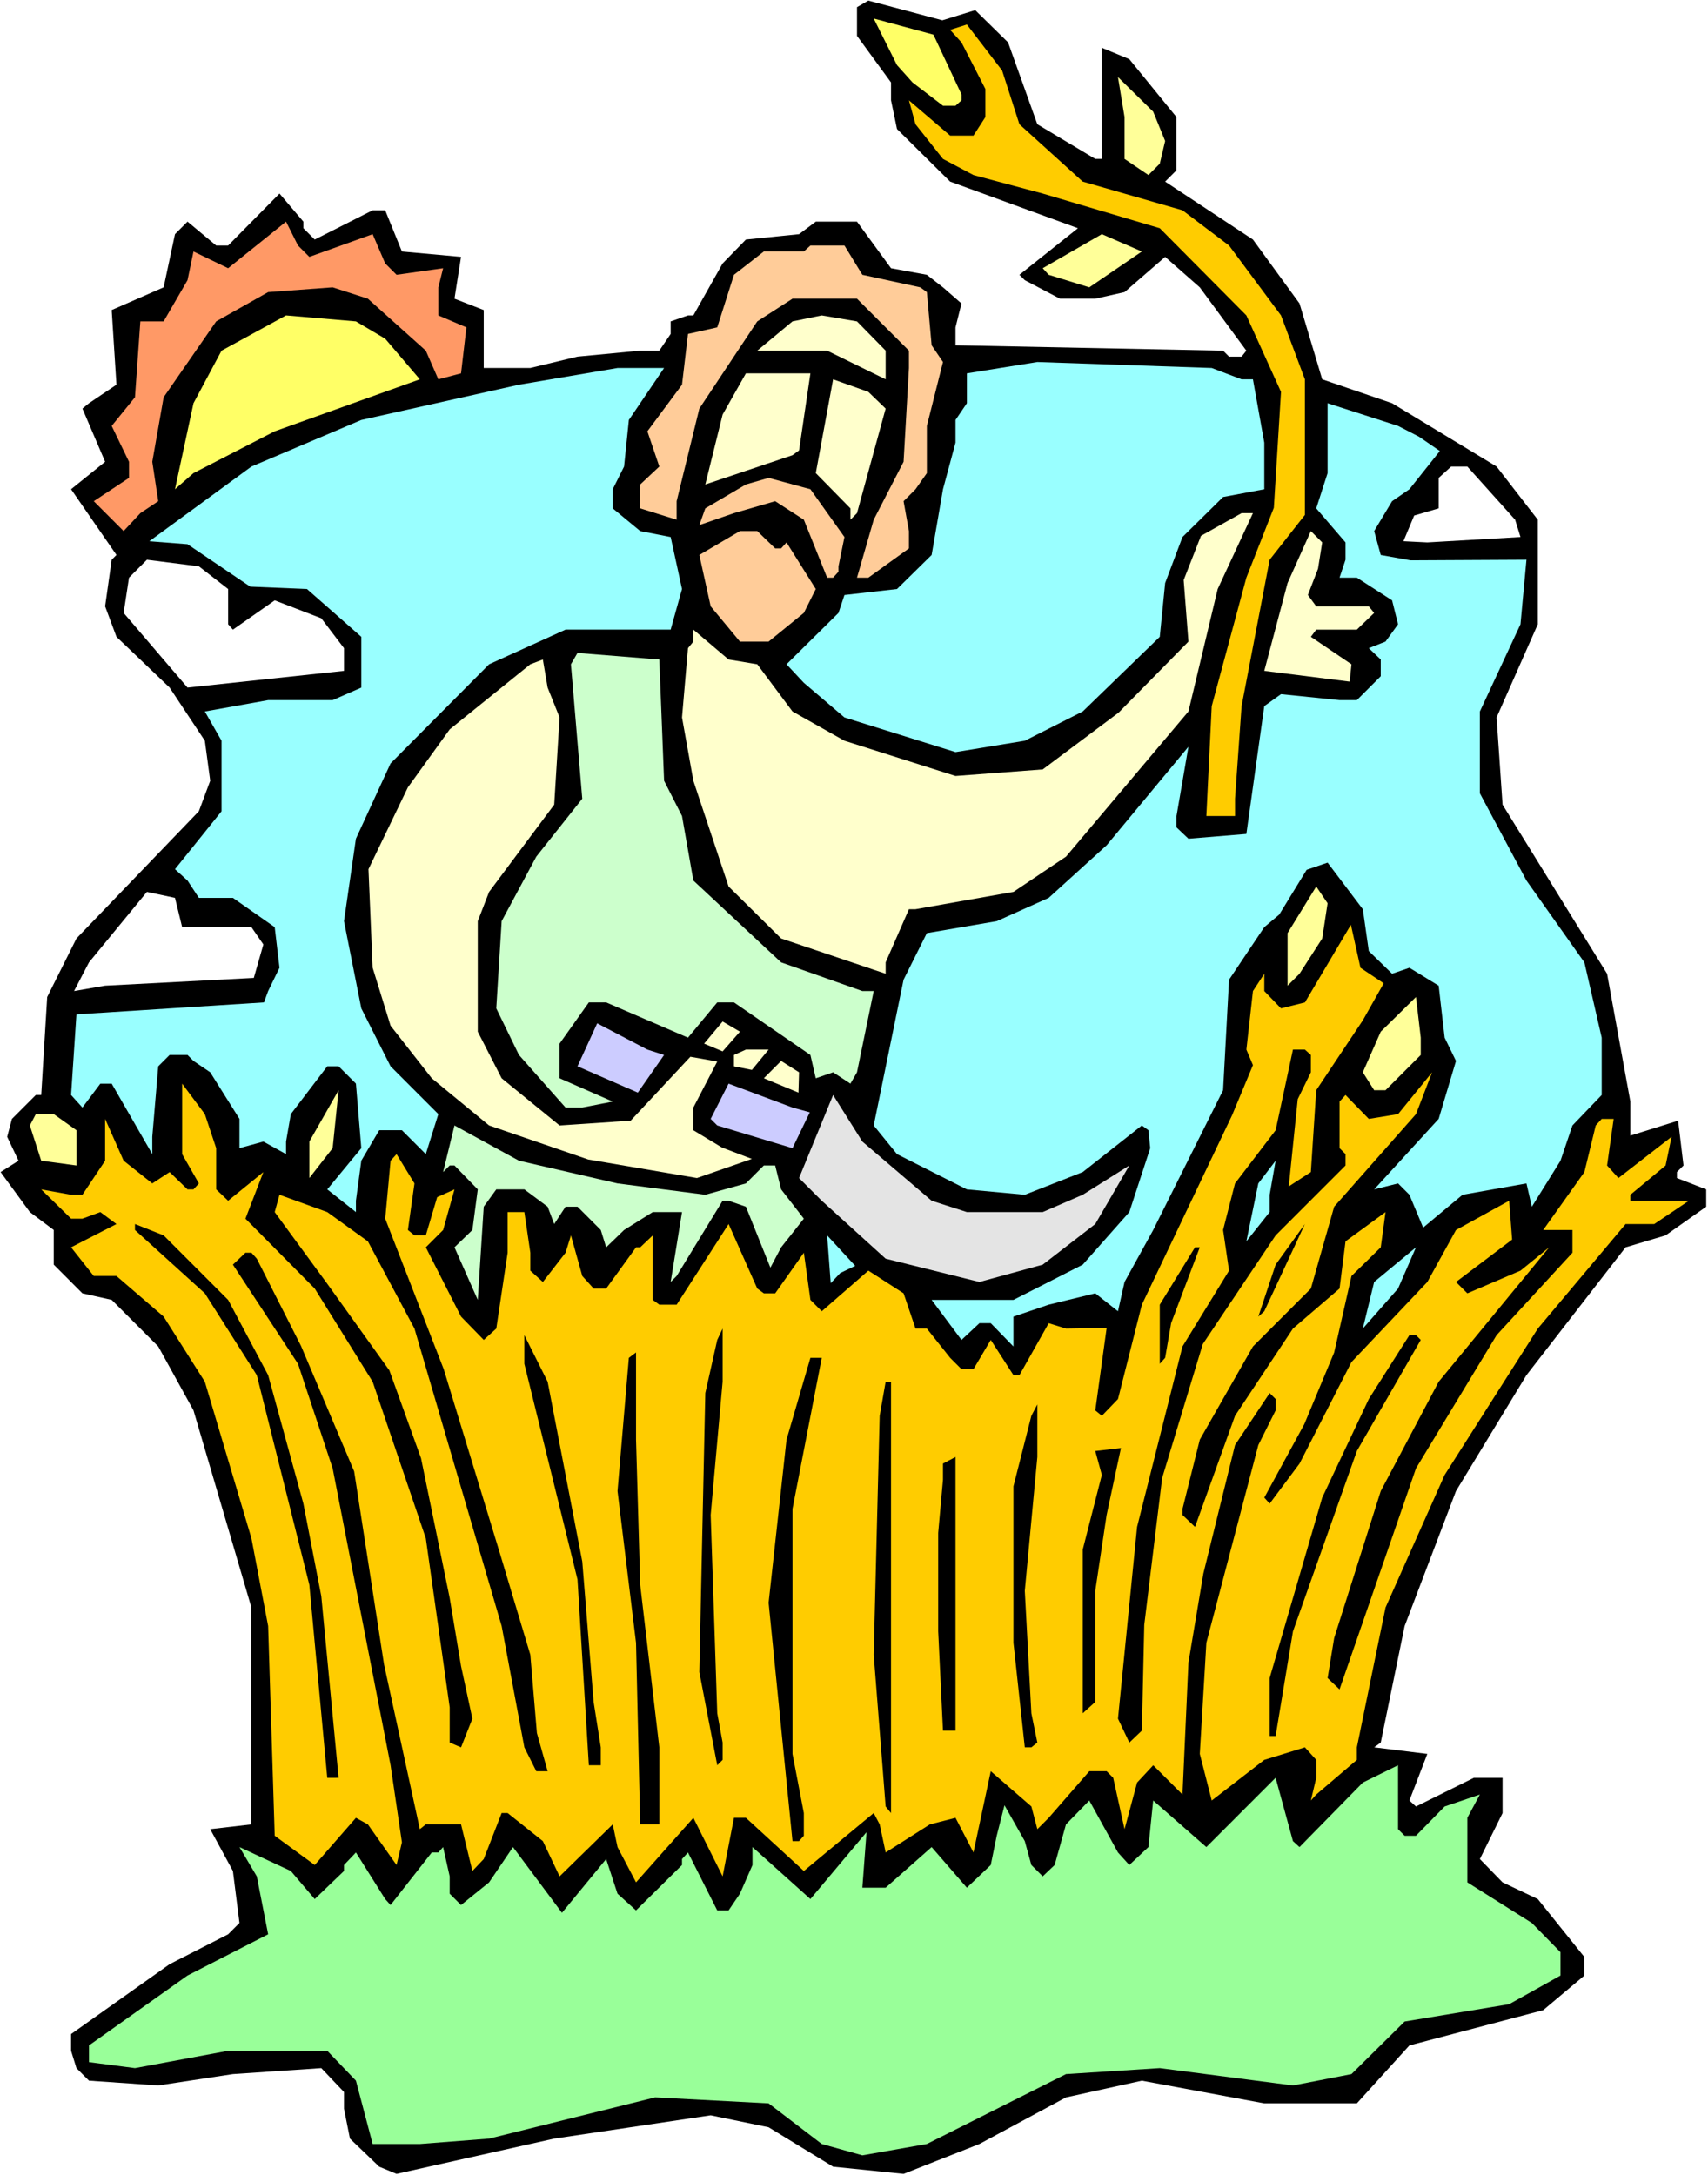
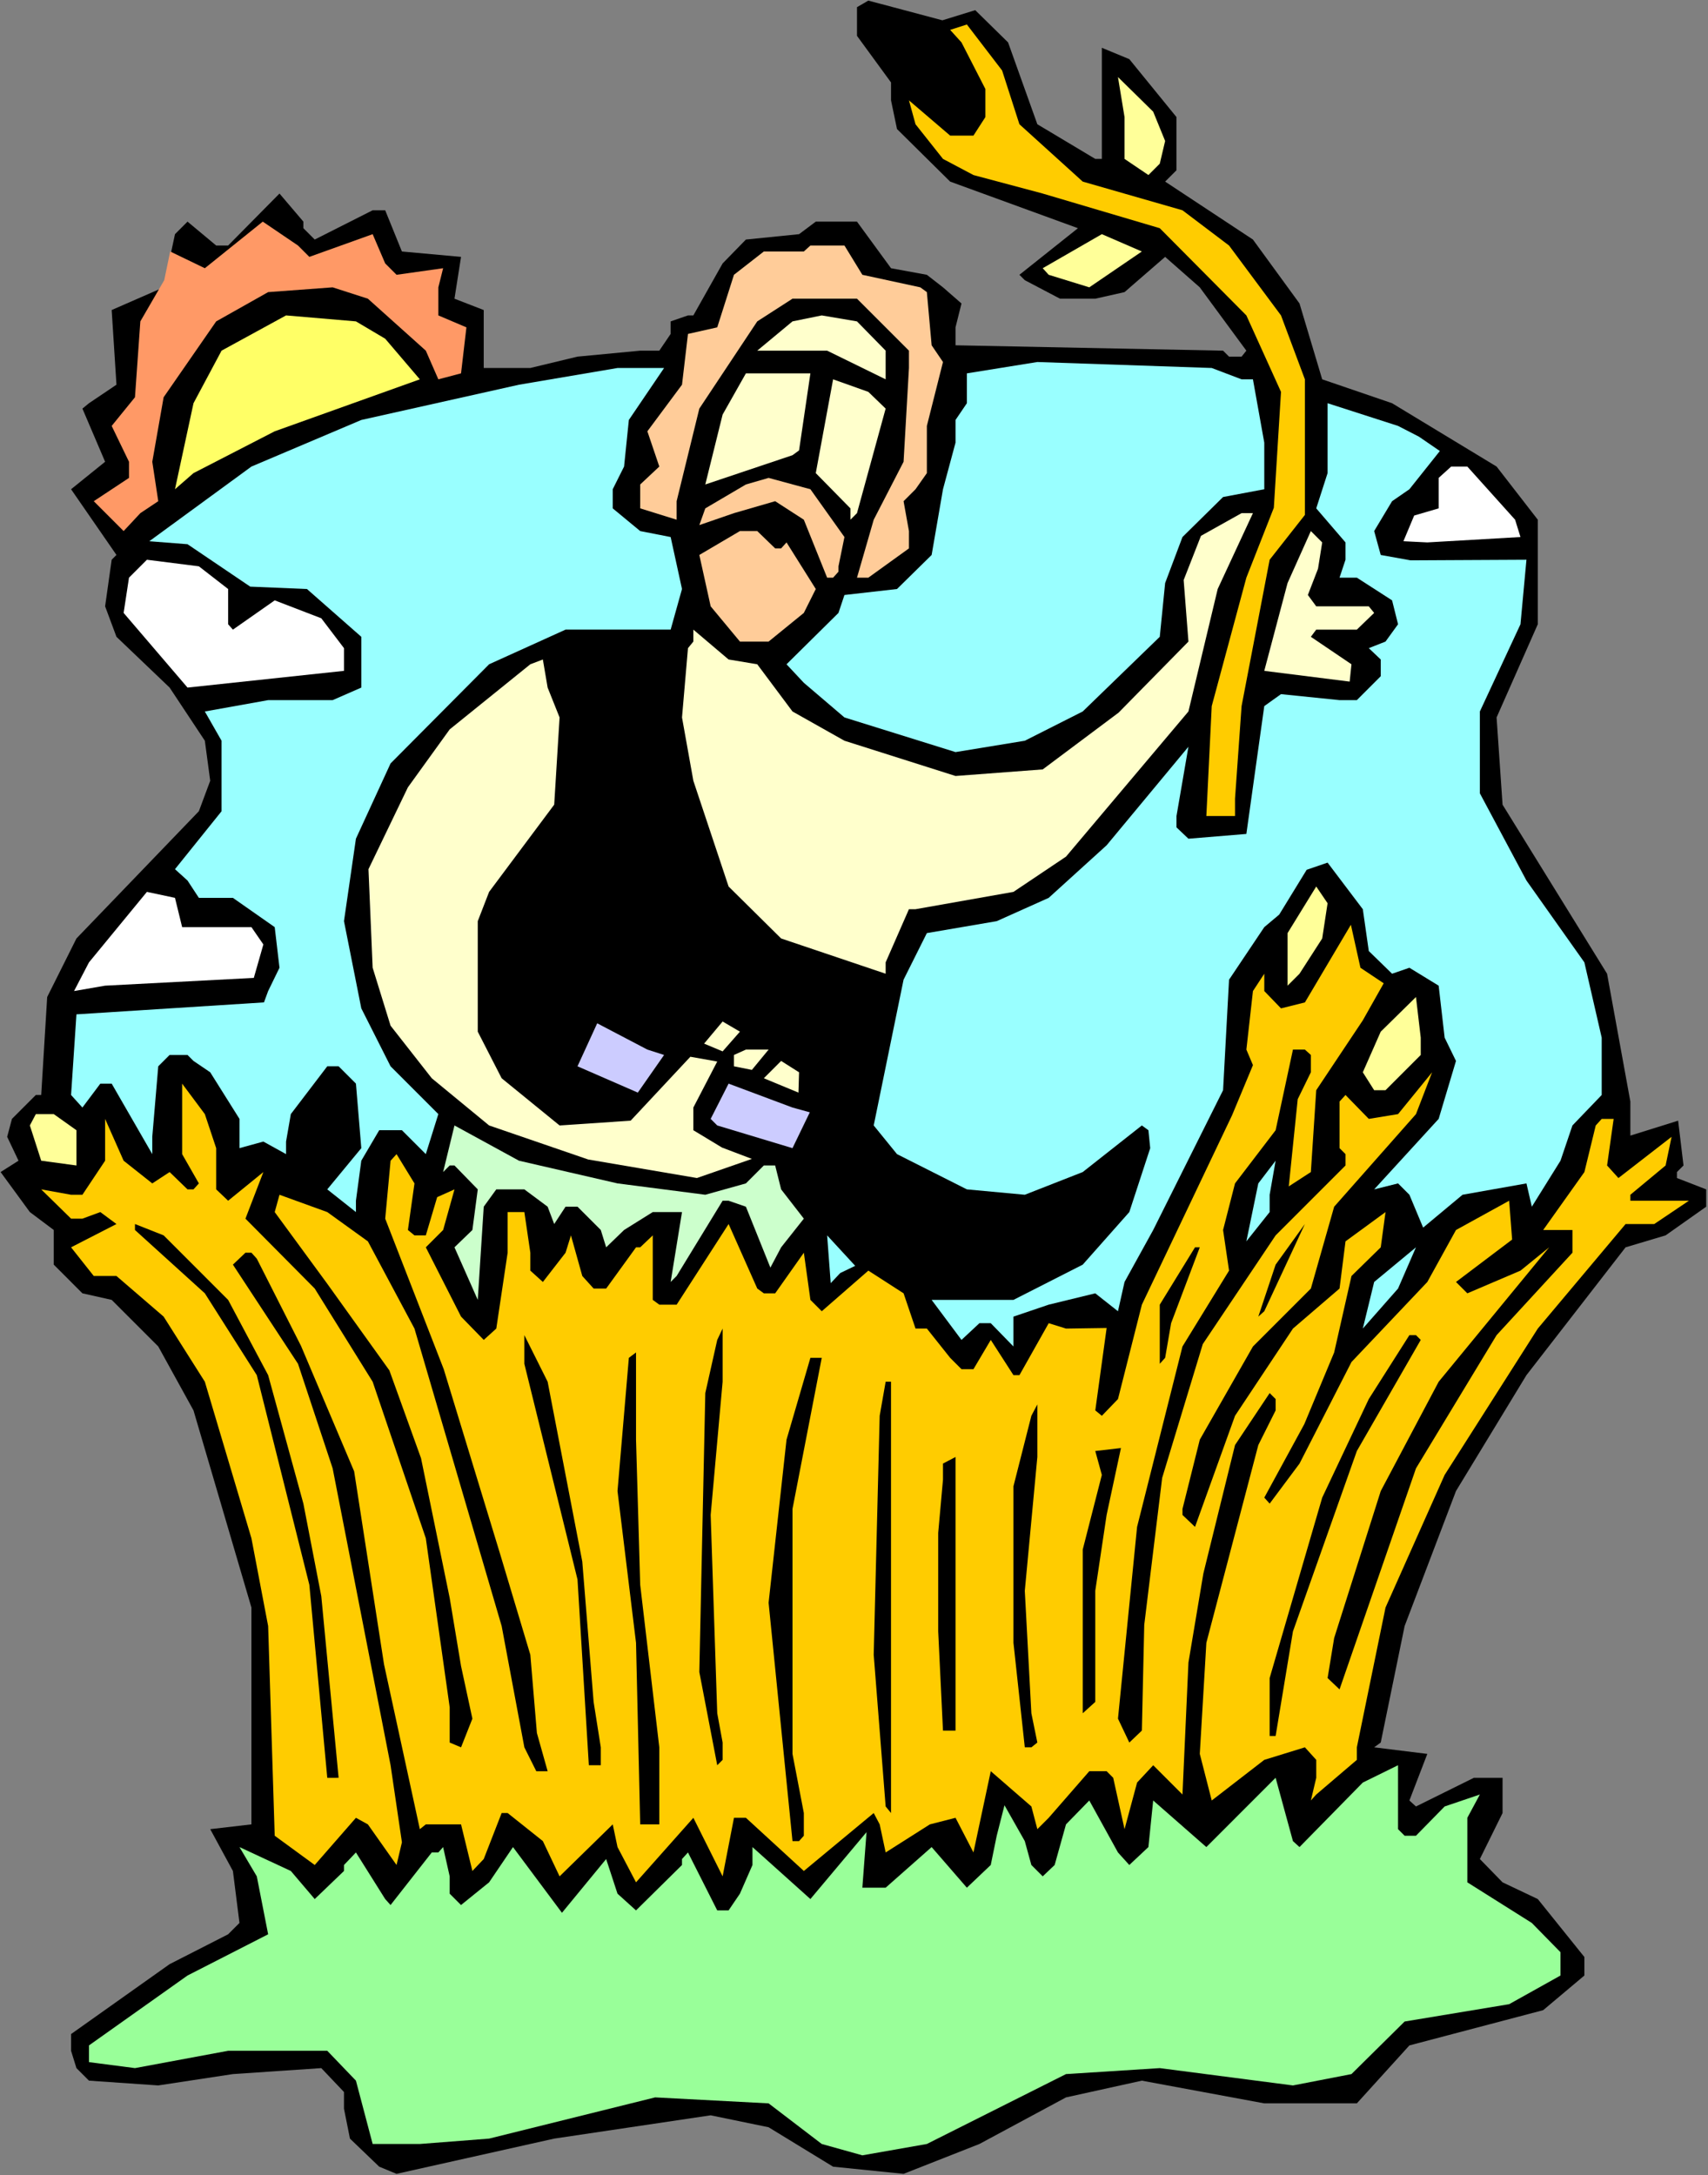
<svg xmlns="http://www.w3.org/2000/svg" xmlns:ns1="http://sodipodi.sourceforge.net/DTD/sodipodi-0.dtd" xmlns:ns2="http://www.inkscape.org/namespaces/inkscape" version="1.0" width="122.263mm" height="155.668mm" id="svg52" ns1:docname="Cain 2.wmf">
  <rect width="100%" height="100%" fill="#808080" stroke="none" />
  <ns1:namedview id="namedview52" pagecolor="#ffffff" bordercolor="#000000" borderopacity="0.25" ns2:showpageshadow="2" ns2:pageopacity="0.0" ns2:pagecheckerboard="0" ns2:deskcolor="#d1d1d1" ns2:document-units="mm" />
  <defs id="defs1">
    <pattern id="WMFhbasepattern" patternUnits="userSpaceOnUse" width="6" height="6" x="0" y="0" />
  </defs>
-   <path style="fill:#ffffff;fill-opacity:1;fill-rule:evenodd;stroke:none" d="M 0,588.353 H 462.096 V 0 H 0 Z" id="path1" />
  <path style="fill:#000000;fill-opacity:1;fill-rule:evenodd;stroke:none" d="m 263.847,2.747 8.886,8.726 7.917,22.138 15.672,9.372 h 1.777 V 12.927 l 7.432,3.07 12.764,15.674 v 14.382 l -3.07,3.07 23.751,15.674 12.603,17.29 6.14,20.522 18.904,6.464 28.275,17.129 11.148,14.382 v 28.278 l -11.148,25.208 1.616,23.592 28.275,45.73 6.301,34.581 v 9.211 l 12.926,-4.04 1.454,12.119 -1.777,1.778 v 1.616 l 7.917,3.07 v 4.686 l -10.987,7.756 -10.825,3.232 -26.821,34.58 -19.065,31.349 -13.895,36.52 -6.463,31.51 -1.777,1.293 14.38,1.778 -4.847,12.604 1.777,1.616 15.672,-7.756 h 7.755 v 9.534 l -6.14,12.443 6.14,6.302 9.533,4.525 12.603,15.674 v 5.009 l -11.148,9.372 -36.192,9.534 -14.218,15.674 h -25.044 l -33.122,-6.14 -20.52,4.525 -23.428,12.604 -20.52,8.08 -19.065,-1.939 -17.45,-10.665 -15.672,-3.232 -42.332,6.302 -42.655,9.534 -4.686,-1.939 -7.917,-7.595 -1.616,-8.08 v -4.525 l -6.14,-6.464 -23.913,1.616 -20.196,3.07 -18.742,-1.293 -3.393,-3.393 -1.454,-4.686 v -4.525 l 26.659,-18.906 15.834,-8.08 3.07,-3.07 -1.777,-14.058 -6.14,-11.311 11.148,-1.293 V 434.842 L 52.349,381.517 42.817,364.226 30.214,351.622 l -7.917,-1.778 -7.755,-7.756 v -9.372 l -6.463,-4.848 -7.917,-10.827 4.847,-3.07 -3.07,-6.464 1.293,-4.848 6.463,-6.464 h 1.454 l 1.616,-26.501 7.917,-15.836 33.122,-34.419 3.07,-8.241 -1.454,-10.827 -9.533,-14.382 -14.38,-13.735 -3.07,-8.241 1.777,-12.604 1.293,-1.293 -12.279,-17.775 9.21,-7.433 -6.14,-14.382 1.777,-1.454 7.432,-5.009 -1.293,-20.199 14.057,-6.14 3.07,-14.382 3.393,-3.393 7.755,6.464 h 3.231 l 13.895,-14.058 6.463,7.595 v 1.778 l 3.07,3.07 15.672,-7.918 h 3.393 l 4.524,11.15 15.996,1.454 -1.777,11.311 7.917,3.07 v 15.674 h 12.603 l 12.764,-3.07 16.965,-1.616 h 5.17 l 3.07,-4.525 v -3.393 l 4.686,-1.616 h 1.454 l 7.917,-14.058 6.301,-6.464 14.38,-1.454 4.524,-3.393 h 11.148 l 9.21,12.604 9.694,1.778 4.362,3.393 5.009,4.363 -1.616,6.464 v 4.848 l 72.384,1.454 1.616,1.616 h 3.393 l 1.293,-1.616 -12.603,-17.129 -9.371,-8.241 -10.987,9.534 -7.917,1.778 h -9.533 l -9.533,-5.009 -1.454,-1.454 L 291.637,61.728 257.061,49.124 242.681,34.904 241.065,27.147 V 22.3 L 231.856,9.695 V 1.939 l 3.07,-1.778 20.035,5.333 z" id="path2" />
-   <path style="fill:#ffff66;fill-opacity:1;fill-rule:evenodd;stroke:none" d="m 260.131,25.531 v 1.616 l -1.616,1.454 h -3.393 l -8.24,-6.302 -4.201,-4.686 -6.301,-12.604 16.157,4.363 z" id="path3" />
  <path style="fill:#ffcc00;fill-opacity:1;fill-rule:evenodd;stroke:none" d="m 275.803,33.611 17.127,15.513 26.983,7.756 12.603,9.534 14.057,18.906 6.463,17.29 v 36.681 l -9.533,12.119 -7.594,39.59 -1.777,25.047 v 4.686 h -7.755 l 1.454,-29.733 9.371,-34.742 7.432,-18.906 1.939,-31.349 -9.371,-20.684 -23.428,-23.592 -31.668,-9.372 -18.742,-5.009 -8.24,-4.363 -7.432,-9.372 -1.777,-6.464 11.148,9.534 h 6.301 l 3.231,-5.009 v -7.595 l -6.463,-12.604 -3.07,-3.393 4.524,-1.454 9.533,12.443 z" id="path4" />
  <path style="fill:#ffff99;fill-opacity:1;fill-rule:evenodd;stroke:none" d="m 315.227,38.136 -1.454,6.14 -3.07,3.07 -6.463,-4.363 V 31.672 l -1.777,-10.827 9.533,9.372 z" id="path5" />
-   <path style="fill:#ff9966;fill-opacity:1;fill-rule:evenodd;stroke:none" d="m 80.624,66.414 3.07,3.07 17.127,-6.14 3.393,7.918 3.07,3.07 12.603,-1.778 -1.293,5.171 v 7.595 l 7.594,3.232 -1.454,12.443 -6.14,1.616 -3.393,-7.756 -15.672,-14.058 -9.533,-3.07 -17.45,1.293 -14.057,7.918 -14.218,20.522 -3.07,17.452 1.616,10.665 -4.847,3.232 -4.524,4.848 -8.079,-8.08 9.533,-6.302 v -4.363 l -4.686,-9.695 6.301,-7.756 1.454,-20.522 h 6.301 l 6.463,-11.15 1.616,-7.756 9.371,4.525 15.672,-12.604 z" id="path6" />
+   <path style="fill:#ff9966;fill-opacity:1;fill-rule:evenodd;stroke:none" d="m 80.624,66.414 3.07,3.07 17.127,-6.14 3.393,7.918 3.07,3.07 12.603,-1.778 -1.293,5.171 v 7.595 l 7.594,3.232 -1.454,12.443 -6.14,1.616 -3.393,-7.756 -15.672,-14.058 -9.533,-3.07 -17.45,1.293 -14.057,7.918 -14.218,20.522 -3.07,17.452 1.616,10.665 -4.847,3.232 -4.524,4.848 -8.079,-8.08 9.533,-6.302 v -4.363 l -4.686,-9.695 6.301,-7.756 1.454,-20.522 l 6.463,-11.15 1.616,-7.756 9.371,4.525 15.672,-12.604 z" id="path6" />
  <path style="fill:#ffff99;fill-opacity:1;fill-rule:evenodd;stroke:none" d="m 294.707,77.725 -10.987,-3.393 -1.616,-1.778 15.996,-9.211 10.825,4.686 z" id="path7" />
  <path style="fill:#ffcc99;fill-opacity:1;fill-rule:evenodd;stroke:none" d="m 233.31,74.332 15.672,3.393 1.777,1.293 1.293,14.382 3.07,4.525 -4.362,17.29 v 12.766 l -3.07,4.363 -3.231,3.232 1.454,8.08 v 4.686 l -10.987,7.918 h -3.07 l 4.524,-15.674 8.079,-15.674 1.454,-25.37 V 94.854 L 231.856,80.796 h -17.45 l -9.533,6.14 -15.672,23.592 -6.14,25.047 v 5.009 l -9.856,-3.07 v -6.464 l 5.17,-4.848 -3.231,-9.534 9.371,-12.604 1.616,-13.735 7.917,-1.778 4.524,-14.22 8.079,-6.302 h 10.825 l 1.777,-1.616 h 9.21 z" id="path8" />
  <path style="fill:#ffff66;fill-opacity:1;fill-rule:evenodd;stroke:none" d="m 104.214,91.622 9.371,10.988 -39.262,14.058 -21.974,11.311 -5.009,4.363 5.009,-23.269 7.594,-14.22 17.45,-9.534 18.904,1.616 z" id="path9" />
  <path style="fill:#ffffcc;fill-opacity:1;fill-rule:evenodd;stroke:none" d="m 239.611,94.854 v 7.756 l -15.834,-7.756 h -18.904 l 9.533,-7.918 7.917,-1.616 9.533,1.616 z" id="path10" />
  <path style="fill:#99ffff;fill-opacity:1;fill-rule:evenodd;stroke:none" d="m 335.908,102.61 h 3.07 l 3.07,17.129 v 12.604 l -11.148,2.101 -10.987,10.827 -4.686,12.443 -1.454,14.543 -20.843,20.199 -15.672,7.918 -18.742,3.07 -30.052,-9.372 -10.987,-9.372 -4.686,-5.009 14.057,-13.897 1.616,-4.848 14.218,-1.616 9.371,-9.211 3.07,-17.775 3.393,-12.604 v -6.14 l 3.07,-4.525 v -8.08 l 19.065,-3.07 47.179,1.616 z" id="path11" />
  <path style="fill:#99ffff;fill-opacity:1;fill-rule:evenodd;stroke:none" d="m 170.135,113.599 -1.293,12.604 -3.07,6.14 v 5.171 l 7.432,6.14 8.24,1.616 3.07,14.058 -3.07,10.988 h -28.437 l -20.681,9.372 -26.659,26.824 -9.371,20.36 -3.231,22.3 4.686,23.592 7.917,15.674 12.926,12.927 -3.393,10.827 -6.463,-6.464 h -6.14 l -4.847,8.241 -1.454,10.827 v 3.07 l -7.755,-6.14 9.21,-11.15 -1.454,-17.452 -4.686,-4.686 h -3.07 l -9.856,12.927 -1.293,7.433 v 3.393 l -6.14,-3.393 -6.463,1.778 v -7.918 l -7.917,-12.604 -4.524,-3.07 -1.616,-1.616 h -4.847 l -3.07,3.07 -1.616,19.068 v 4.686 L 30.214,293.126 h -3.07 l -4.847,6.464 -3.07,-3.393 1.454,-21.815 50.734,-3.232 1.131,-3.07 3.07,-6.302 -1.293,-10.988 -11.31,-7.918 h -9.21 l -3.07,-4.686 -3.393,-3.07 12.603,-15.674 v -19.068 l -4.524,-7.918 17.127,-3.07 h 17.45 l 7.755,-3.393 v -13.735 l -14.703,-12.927 -15.349,-0.646 -16.965,-11.473 -10.341,-0.808 27.629,-20.199 29.729,-12.604 42.655,-9.534 26.659,-4.525 h 12.603 z" id="path12" />
  <path style="fill:#ffffcc;fill-opacity:1;fill-rule:evenodd;stroke:none" d="m 216.183,121.84 -1.777,1.293 -23.59,7.918 4.686,-18.906 6.301,-11.15 h 17.45 z" id="path13" />
  <path style="fill:#ffffcc;fill-opacity:1;fill-rule:evenodd;stroke:none" d="m 239.611,110.528 -7.755,28.278 -1.777,1.778 v -3.07 l -9.371,-9.534 4.686,-25.37 9.533,3.393 z" id="path14" />
  <path style="fill:#99ffff;fill-opacity:1;fill-rule:evenodd;stroke:none" d="m 383.895,118.123 5.655,3.878 -8.24,10.342 -4.686,3.232 -4.847,8.08 1.777,6.464 8.079,1.454 31.345,-0.162 -1.616,17.452 -10.987,23.592 v 22.138 l 12.603,23.592 15.672,22.138 4.686,20.36 v 15.513 l -7.917,8.241 -3.231,9.534 -7.755,12.443 -1.454,-6.302 -17.288,3.07 -10.664,8.888 -3.716,-8.888 -3.07,-3.07 -6.463,1.616 17.45,-19.068 4.686,-15.674 -3.07,-6.302 -1.616,-14.058 -7.917,-4.848 -4.686,1.616 -6.301,-6.14 -1.616,-11.311 -9.533,-12.604 -5.655,1.939 -7.432,12.119 -4.039,3.393 -9.533,14.22 -1.616,29.894 -18.904,37.812 -7.755,14.058 -1.777,7.918 -6.14,-4.848 -12.603,3.07 -9.533,3.232 v 8.08 l -6.14,-6.302 h -3.07 l -4.847,4.525 -8.079,-10.827 h 22.135 l 18.742,-9.534 12.603,-14.22 5.655,-17.29 -0.485,-4.848 -1.777,-1.293 -15.996,12.604 -15.672,6.14 -15.672,-1.454 -18.904,-9.534 -6.301,-7.756 8.079,-39.428 6.301,-12.604 18.904,-3.232 14.057,-6.302 15.672,-14.22 22.135,-26.663 -3.231,18.745 v 3.07 l 3.231,3.07 15.672,-1.293 4.847,-34.581 4.524,-3.232 15.834,1.616 h 4.686 l 6.463,-6.464 v -4.525 l -3.231,-3.07 4.524,-1.778 3.393,-4.686 -1.616,-6.464 -9.533,-6.14 h -4.686 l 1.616,-4.848 v -4.686 l -7.917,-9.211 3.07,-9.534 v -18.906 l 19.066,6.14 z" id="path15" />
  <path style="fill:#ffffff;fill-opacity:1;fill-rule:evenodd;stroke:none" d="m 409.908,140.584 1.454,4.686 -25.205,1.454 -6.463,-0.323 2.908,-6.948 6.624,-1.939 v -8.241 l 3.393,-3.07 h 4.362 z" id="path16" />
  <path style="fill:#ffcc99;fill-opacity:1;fill-rule:evenodd;stroke:none" d="m 228.463,145.27 -1.616,7.918 v 1.454 l -1.454,1.616 h -1.616 l -6.301,-15.674 -7.755,-5.009 -11.148,3.232 -9.371,3.232 1.616,-4.525 10.987,-6.464 6.14,-1.778 11.31,3.07 z" id="path17" />
  <path style="fill:#ffffcc;fill-opacity:1;fill-rule:evenodd;stroke:none" d="m 329.445,159.329 -7.917,33.126 -33.122,39.267 -14.218,9.534 -26.498,4.686 h -1.777 l -6.301,14.382 v 3.07 l -28.275,-9.534 -14.218,-14.058 -9.533,-28.602 -3.07,-17.129 1.616,-18.745 1.454,-1.778 v -3.232 l 9.533,8.08 7.755,1.293 9.533,12.766 14.057,7.918 30.052,9.534 23.59,-1.778 20.52,-15.351 18.904,-19.229 -1.293,-16.644 4.686,-11.958 10.987,-6.14 h 3.07 z" id="path18" />
  <path style="fill:#ffcc99;fill-opacity:1;fill-rule:evenodd;stroke:none" d="m 209.72,148.341 h 1.616 l 1.454,-1.616 7.917,12.604 -3.231,6.464 -9.533,7.756 h -7.755 l -7.917,-9.534 -3.07,-13.897 10.987,-6.464 h 4.686 z" id="path19" />
  <path style="fill:#ffffcc;fill-opacity:1;fill-rule:evenodd;stroke:none" d="m 356.589,153.835 -2.747,7.11 2.262,3.07 h 14.218 l 1.454,1.778 -4.686,4.525 h -10.987 l -1.454,1.939 10.987,7.433 -0.485,4.686 -23.105,-2.909 6.301,-23.754 6.301,-14.058 3.07,3.07 z" id="path20" />
  <path style="fill:#ffffff;fill-opacity:1;fill-rule:evenodd;stroke:none" d="m 61.72,159.329 v 9.534 l 1.293,1.454 11.31,-7.918 12.603,4.848 6.14,8.08 v 6.14 l -42.332,4.525 -17.288,-20.199 1.454,-9.534 4.847,-4.848 14.057,1.778 z" id="path21" />
-   <path style="fill:#ccffcc;fill-opacity:1;fill-rule:evenodd;stroke:none" d="m 179.668,211.2 4.847,9.534 3.07,17.452 23.751,22.138 21.974,7.756 h 3.07 l -4.524,21.976 -1.777,3.07 -4.686,-3.07 -4.686,1.616 -1.454,-6.302 -20.681,-14.22 h -4.524 l -7.917,9.534 -22.135,-9.534 h -4.686 l -7.917,11.15 v 9.372 l 14.38,6.302 -8.24,1.616 h -4.524 l -12.603,-14.22 -6.14,-12.604 1.454,-23.592 9.371,-17.452 12.441,-15.674 -3.07,-36.358 1.777,-3.07 22.135,1.778 z" id="path22" />
  <path style="fill:#ffffcc;fill-opacity:1;fill-rule:evenodd;stroke:none" d="m 151.393,194.071 -1.454,23.592 -17.611,23.592 -3.07,7.918 v 29.894 l 6.463,12.604 15.672,12.766 19.227,-1.293 16.157,-17.29 7.271,1.293 -6.463,12.443 v 6.14 l 7.755,4.686 8.079,3.07 -14.865,5.171 -29.406,-5.009 -26.821,-9.211 -15.511,-12.766 -11.148,-14.22 -4.847,-15.674 -1.131,-26.663 10.664,-22.138 11.31,-15.674 21.812,-17.613 3.393,-1.293 1.293,7.595 z" id="path23" />
  <path style="fill:#ffff99;fill-opacity:1;fill-rule:evenodd;stroke:none" d="m 357.72,253.86 -6.14,9.534 -3.231,3.232 v -14.22 l 7.755,-12.604 3.07,4.525 z" id="path24" />
  <path style="fill:#ffffff;fill-opacity:1;fill-rule:evenodd;stroke:none" d="m 49.279,250.789 h 18.742 l 3.231,4.686 -2.585,9.049 -40.231,2.101 -8.402,1.454 4.039,-7.756 15.672,-19.068 7.594,1.616 z" id="path25" />
  <path style="fill:#ffcc00;fill-opacity:1;fill-rule:evenodd;stroke:none" d="m 374.362,265.979 -5.655,10.019 -12.603,18.906 -1.454,22.138 -5.978,3.878 2.424,-23.592 3.555,-7.272 v -4.686 l -1.616,-1.454 h -3.231 l -4.686,21.815 -10.987,14.382 -3.231,12.604 1.616,10.988 -12.603,20.522 -12.279,48.801 -5.17,51.871 3.07,6.464 3.393,-3.232 0.646,-28.602 4.847,-39.751 10.987,-36.196 19.712,-29.41 18.904,-18.906 v -3.07 l -1.616,-1.616 v -12.604 l 1.616,-1.778 6.301,6.464 7.917,-1.293 9.21,-11.311 -4.362,11.311 -22.135,25.047 -6.301,22.138 -15.672,15.674 -14.38,25.208 -4.686,18.745 v 1.616 l 3.393,3.232 10.825,-30.056 15.672,-23.592 12.603,-10.827 1.616,-12.766 10.825,-7.918 -1.293,9.534 -7.917,7.756 -4.686,20.684 -8.079,19.391 -10.825,19.876 1.454,1.616 8.079,-10.827 14.057,-27.47 20.52,-21.653 7.755,-14.058 14.38,-7.918 0.808,10.503 -15.188,11.473 3.07,3.07 14.38,-6.14 7.755,-6.302 -29.891,36.358 -15.672,29.571 -12.603,39.751 -1.777,10.827 3.231,3.07 20.681,-59.789 21.812,-36.035 20.52,-22.3 v -6.14 h -7.917 l 11.148,-15.674 3.07,-12.604 1.616,-1.778 h 3.231 l -1.777,12.604 3.07,3.393 14.38,-11.15 -1.616,7.756 -9.533,7.918 v 1.616 h 15.834 l -9.371,6.302 h -7.755 l -23.751,28.278 -25.205,39.59 -15.996,35.873 -7.755,37.812 v 3.393 l -10.987,9.372 -1.454,1.616 1.454,-6.14 v -4.848 l -3.07,-3.393 -10.987,3.393 -14.218,10.988 -3.231,-12.604 1.777,-30.056 14.057,-53.487 4.686,-9.372 v -3.07 l -1.616,-1.616 -9.371,14.058 -8.563,34.742 -4.039,24.077 -1.616,35.712 -7.917,-7.918 -4.362,4.686 -3.393,12.604 -3.07,-13.897 -1.777,-1.778 h -4.686 l -10.987,12.604 -3.07,3.07 -1.616,-6.14 -10.987,-9.534 -4.686,21.976 -4.847,-9.372 -6.948,1.778 -11.956,7.595 -1.616,-7.595 -1.616,-3.07 -18.904,15.674 -15.672,-14.382 h -3.231 l -3.07,15.836 -7.917,-15.836 -15.511,17.452 -5.009,-9.534 -1.293,-6.14 -14.38,14.058 -4.524,-9.534 -9.533,-7.595 h -1.616 l -4.847,12.443 -3.07,3.232 -3.07,-12.604 h -9.533 l -1.616,1.293 -9.694,-44.599 -8.079,-52.194 -14.38,-33.934 -11.956,-23.592 -1.454,-1.616 h -1.616 l -3.393,3.232 17.611,26.824 9.371,28.278 15.672,80.311 3.07,20.845 -1.454,6.14 -7.755,-10.988 -3.231,-1.778 -11.148,12.766 L 74.323,496.57 72.546,439.851 68.022,416.097 55.419,373.76 44.271,356.147 31.507,345.159 H 25.367 l -6.14,-7.756 12.279,-6.302 -4.362,-3.232 -4.847,1.778 h -3.07 l -8.079,-7.918 8.079,1.454 h 3.07 l 6.14,-9.211 v -11.311 l 5.009,11.311 7.755,6.14 4.686,-3.07 4.847,4.686 h 1.616 l 1.454,-1.616 -4.524,-7.918 v -19.068 l 6.14,8.241 3.07,9.211 v 11.15 l 3.231,3.07 9.533,-7.756 -4.847,12.604 18.742,18.906 15.672,25.208 14.38,42.337 6.463,45.73 v 9.534 l 3.07,1.293 3.07,-7.756 -3.07,-14.22 -3.07,-18.421 -7.755,-37.812 -8.563,-23.754 -16.803,-23.431 -14.218,-19.391 1.293,-4.686 12.926,4.686 10.987,7.918 12.603,23.592 23.59,80.472 6.14,32.803 3.231,6.464 h 3.07 l -2.908,-10.342 -1.777,-21.168 -8.24,-27.47 -15.188,-49.77 -15.834,-40.721 1.454,-15.674 1.616,-1.778 4.847,7.918 -1.777,12.604 1.777,1.454 h 3.07 l 3.07,-10.342 4.686,-2.101 -3.07,10.988 -4.686,4.686 9.533,18.745 6.14,6.302 3.393,-3.07 3.07,-20.522 v -10.988 h 4.524 l 1.616,10.988 v 4.848 l 3.393,3.07 6.14,-7.918 1.454,-4.686 3.07,10.988 3.07,3.393 h 3.393 l 8.079,-11.15 h 1.131 l 3.393,-3.232 v 17.452 l 1.777,1.293 h 4.686 l 14.057,-21.815 7.755,17.452 1.777,1.293 h 3.07 l 7.755,-10.988 1.777,12.766 3.07,3.07 12.603,-10.988 9.533,6.14 3.231,9.534 h 3.07 l 6.301,7.918 3.07,3.07 h 3.231 l 4.686,-7.918 6.14,9.534 h 1.616 l 7.917,-14.058 4.686,1.454 10.987,-0.162 -3.07,22.3 1.777,1.454 4.362,-4.525 6.463,-25.531 24.397,-51.224 5.655,-13.574 -1.777,-4.201 1.777,-15.836 3.07,-4.686 v 4.686 l 4.524,4.686 6.463,-1.616 12.441,-21.007 2.585,11.635 z" id="path26" />
  <path style="fill:#ffff99;fill-opacity:1;fill-rule:evenodd;stroke:none" d="m 384.38,285.37 -9.533,9.534 h -3.07 l -3.07,-4.848 4.847,-10.988 9.533,-9.372 1.293,10.988 z" id="path27" />
  <path style="fill:#ccccff;fill-opacity:1;fill-rule:evenodd;stroke:none" d="m 179.668,285.37 -7.109,10.18 -16.319,-7.11 5.332,-11.635 13.572,7.11 z" id="path28" />
  <path style="fill:#ffffcc;fill-opacity:1;fill-rule:evenodd;stroke:none" d="m 195.502,284.4 -5.009,-2.101 5.009,-5.979 4.686,2.747 z" id="path29" />
  <path style="fill:#ffffcc;fill-opacity:1;fill-rule:evenodd;stroke:none" d="m 203.419,289.41 -4.847,-0.97 v -3.07 l 3.231,-1.454 h 6.14 z" id="path30" />
  <path style="fill:#ffffcc;fill-opacity:1;fill-rule:evenodd;stroke:none" d="m 216.022,295.55 -9.371,-3.878 4.686,-4.686 4.847,3.07 z" id="path31" />
  <path style="fill:#ccccff;fill-opacity:1;fill-rule:evenodd;stroke:none" d="m 219.092,300.883 -4.686,9.695 -20.358,-6.14 -1.777,-1.778 4.847,-9.534 17.288,6.464 z" id="path32" />
-   <path style="fill:#ffff99;fill-opacity:1;fill-rule:evenodd;stroke:none" d="m 83.694,318.658 v -9.857 l 7.917,-13.897 -1.616,15.674 z" id="path33" />
-   <path style="fill:#e4e4e4;fill-opacity:1;fill-rule:evenodd;stroke:none" d="m 252.052,324.798 9.533,3.07 h 20.52 l 10.825,-4.686 12.603,-7.918 -9.21,15.836 -14.218,10.988 -17.127,4.686 -25.367,-6.302 -17.288,-15.674 -6.14,-6.14 9.21,-22.461 7.917,12.604 z" id="path34" />
  <path style="fill:#ffff99;fill-opacity:1;fill-rule:evenodd;stroke:none" d="m 20.681,305.73 v 9.534 l -9.533,-1.293 -3.07,-9.534 1.616,-3.07 h 4.847 z" id="path35" />
  <path style="fill:#ccffcc;fill-opacity:1;fill-rule:evenodd;stroke:none" d="m 167.065,320.112 23.751,3.07 10.987,-3.07 4.847,-4.848 h 3.07 l 1.616,6.464 6.14,7.918 -6.14,7.756 -2.908,5.494 -6.624,-16.482 -4.686,-1.616 h -1.616 l -12.441,20.36 -1.616,1.616 3.07,-18.906 h -7.917 l -7.755,4.848 -4.847,4.686 -1.454,-4.686 -6.301,-6.302 h -3.231 l -3.07,4.686 -1.777,-4.686 -6.301,-4.686 h -7.594 l -3.393,4.686 -1.616,25.208 -6.301,-14.22 4.847,-4.686 1.454,-10.988 -6.301,-6.464 h -1.293 l -1.777,1.778 3.07,-12.604 17.45,9.534 z" id="path36" />
  <path style="fill:#99ffff;fill-opacity:1;fill-rule:evenodd;stroke:none" d="m 343.502,327.868 -6.301,7.918 3.231,-15.674 4.686,-6.14 -1.616,9.211 z" id="path37" />
  <path style="fill:#000000;fill-opacity:1;fill-rule:evenodd;stroke:none" d="m 61.72,351.622 10.825,20.36 9.533,34.742 4.847,25.047 4.686,49.124 H 88.541 L 83.694,428.701 69.476,371.983 55.419,349.845 36.515,332.716 v -1.616 l 7.755,3.07 z" id="path38" />
  <path style="fill:#000000;fill-opacity:1;fill-rule:evenodd;stroke:none" d="m 340.432,356.147 4.686,-14.058 7.917,-10.988 -10.987,23.592 z" id="path39" />
  <path style="fill:#99ffff;fill-opacity:1;fill-rule:evenodd;stroke:none" d="m 227.332,344.351 -2.585,2.747 -0.969,-12.927 7.594,8.241 z" id="path40" />
  <path style="fill:#000000;fill-opacity:1;fill-rule:evenodd;stroke:none" d="m 316.843,357.924 -1.616,9.372 -1.454,1.616 V 352.915 l 9.533,-15.513 h 1.293 z" id="path41" />
  <path style="fill:#99ffff;fill-opacity:1;fill-rule:evenodd;stroke:none" d="m 368.707,359.379 3.07,-12.604 11.31,-9.372 -4.847,11.15 z" id="path42" />
  <path style="fill:#000000;fill-opacity:1;fill-rule:evenodd;stroke:none" d="m 192.271,409.795 1.777,53.648 1.454,7.918 v 4.686 l -1.454,1.454 -4.847,-25.208 1.616,-75.463 3.231,-14.382 1.454,-3.07 v 14.382 z" id="path43" />
  <path style="fill:#000000;fill-opacity:1;fill-rule:evenodd;stroke:none" d="m 157.533,422.399 3.07,37.974 1.939,12.281 v 4.848 h -3.231 l -3.07,-50.255 -14.38,-58.334 v -7.756 l 6.301,12.604 z" id="path44" />
  <path style="fill:#000000;fill-opacity:1;fill-rule:evenodd;stroke:none" d="m 384.38,362.449 -17.288,30.056 -17.288,48.801 -4.686,28.278 h -1.616 v -15.674 l 14.218,-48.801 12.603,-26.663 10.987,-17.29 h 1.777 z" id="path45" />
  <path style="fill:#000000;fill-opacity:1;fill-rule:evenodd;stroke:none" d="m 173.205,428.701 5.17,43.953 v 20.845 h -5.17 l -1.131,-49.124 -5.009,-41.044 3.07,-36.035 1.939,-1.454 v 23.592 z" id="path46" />
  <path style="fill:#000000;fill-opacity:1;fill-rule:evenodd;stroke:none" d="m 214.406,408.179 v 66.252 l 3.07,15.998 v 6.14 l -1.293,1.454 h -1.777 l -6.463,-64.475 4.847,-44.114 6.463,-22.138 h 3.07 z" id="path47" />
  <path style="fill:#000000;fill-opacity:1;fill-rule:evenodd;stroke:none" d="m 241.065,490.429 -1.454,-1.778 -3.231,-41.044 1.616,-64.636 1.616,-9.211 h 1.454 z" id="path48" />
  <path style="fill:#000000;fill-opacity:1;fill-rule:evenodd;stroke:none" d="m 277.258,430.317 1.777,33.126 1.616,7.918 -1.616,1.293 h -1.777 l -3.07,-28.278 V 402.039 l 4.847,-19.068 1.616,-3.07 v 14.22 z" id="path49" />
  <path style="fill:#000000;fill-opacity:1;fill-rule:evenodd;stroke:none" d="m 299.393,409.795 -3.07,20.522 v 30.056 l -3.393,3.07 v -44.276 l 5.17,-20.199 -1.777,-6.464 6.948,-0.808 z" id="path50" />
  <path style="fill:#000000;fill-opacity:1;fill-rule:evenodd;stroke:none" d="m 258.515,468.129 h -3.393 l -1.293,-26.824 v -26.663 l 1.293,-14.382 v -4.363 l 3.393,-1.778 z" id="path51" />
  <path style="fill:#99ff99;fill-opacity:1;fill-rule:evenodd;stroke:none" d="m 380.017,496.57 h 3.07 l 7.755,-7.918 9.533,-3.232 -3.393,6.302 v 17.452 l 17.45,10.988 7.755,7.918 v 6.302 l -13.895,7.756 -28.275,4.686 -14.38,14.22 -15.834,3.07 -36.031,-4.686 -25.367,1.616 -37.646,18.906 -17.45,3.07 -10.987,-3.07 -14.38,-10.988 -30.699,-1.616 -44.917,11.15 -18.742,1.454 h -12.764 l -4.524,-17.129 -7.755,-8.08 H 61.72 l -25.205,4.686 -12.441,-1.616 v -4.525 l 26.659,-18.906 21.812,-11.15 -3.07,-15.674 -4.686,-7.918 13.895,6.464 6.463,7.595 7.917,-7.595 v -1.616 l 3.231,-3.393 7.917,12.604 1.454,1.616 11.148,-14.22 h 1.777 l 1.293,-1.454 1.777,7.918 v 4.686 l 3.07,3.07 7.594,-6.14 6.463,-9.534 13.249,17.775 11.956,-14.543 3.07,9.372 5.009,4.525 12.441,-12.281 v -1.616 l 1.616,-1.778 7.917,15.674 h 3.07 l 3.07,-4.525 3.393,-7.756 v -4.848 l 15.672,14.058 15.188,-18.098 -1.131,15.028 h 6.301 l 12.441,-10.988 9.533,10.988 6.463,-6.14 1.616,-7.918 2.1,-8.241 5.493,9.695 1.777,6.464 3.07,3.07 3.231,-3.07 3.07,-10.988 6.301,-6.464 7.755,14.058 3.07,3.393 5.17,-4.848 1.293,-12.604 14.38,12.604 18.742,-18.745 4.686,17.129 1.777,1.616 17.127,-17.452 9.533,-4.686 V 494.792 Z" id="path52" />
</svg>